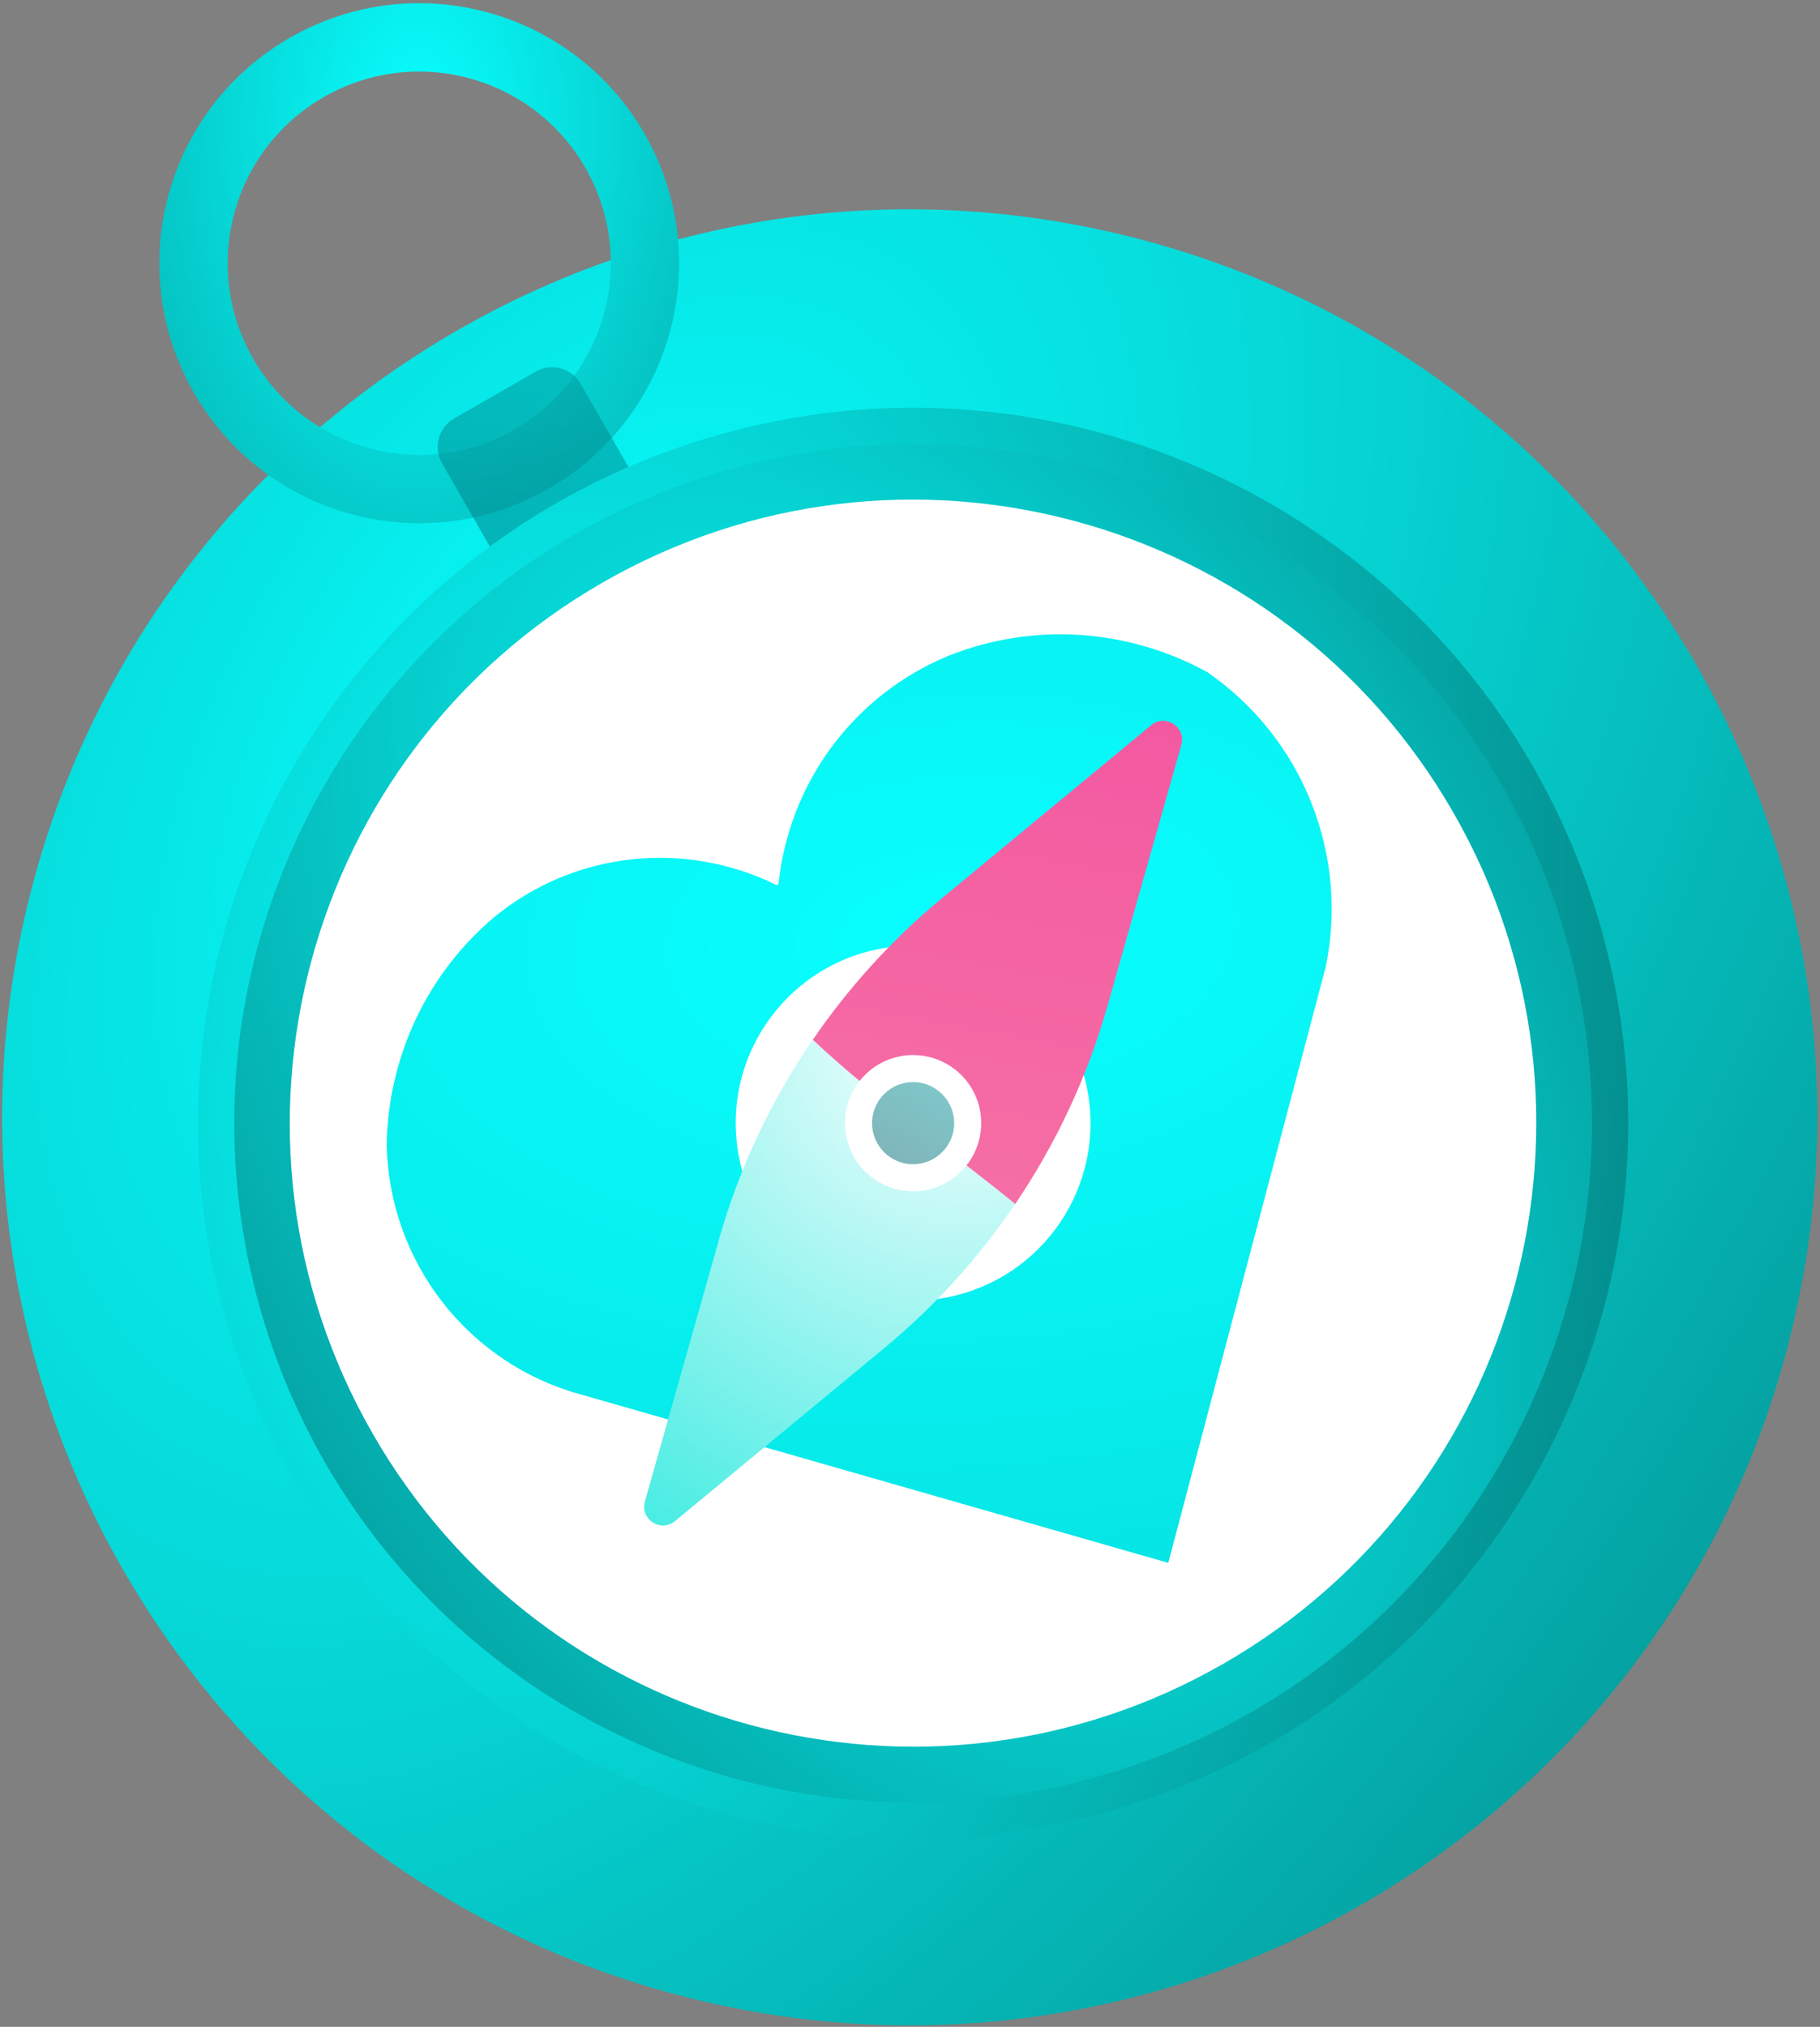
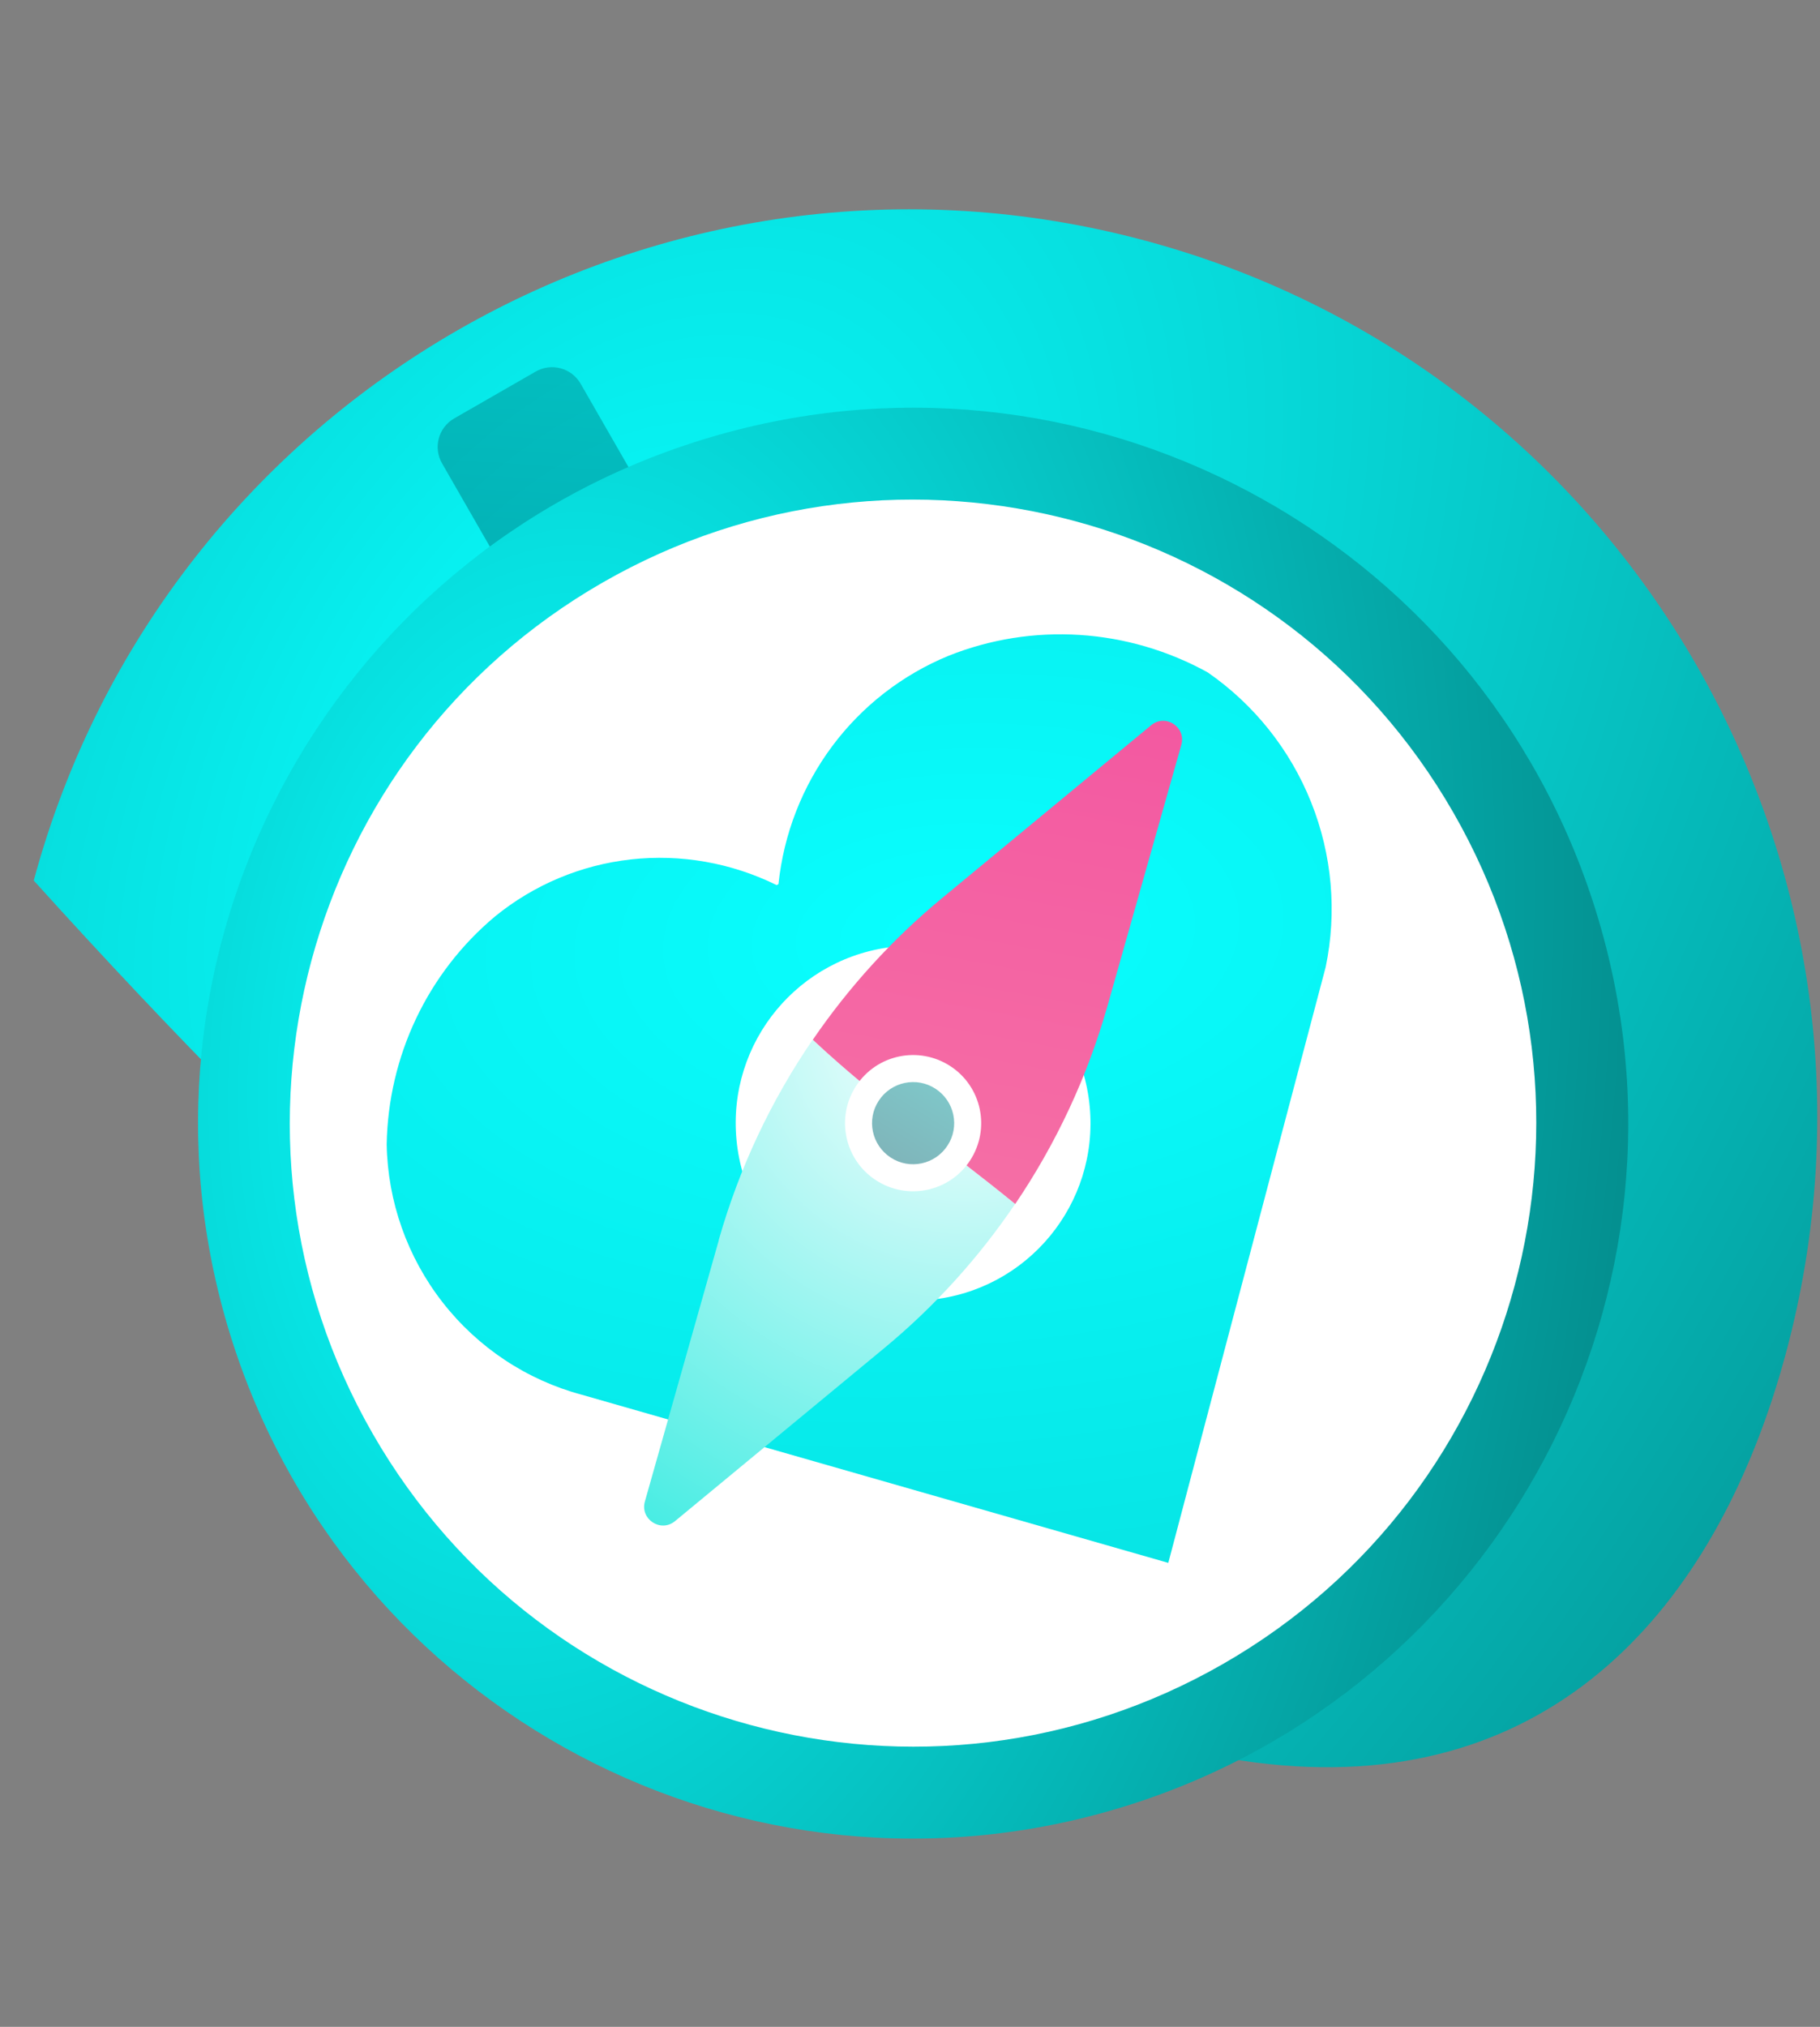
<svg xmlns="http://www.w3.org/2000/svg" width="442" height="492" viewBox="0 0 442 492" fill="none">
  <rect x="0" y="0" width="442" height="492" fill="#808080" stroke="none" />
-   <path d="M433.658 328.699C465.402 211.211 395.894 90.235 278.406 58.49C160.918 26.746 39.941 96.255 8.197 213.742C-23.547 331.23 45.961 452.207 163.449 483.951C280.937 515.695 401.913 446.187 433.658 328.699Z" fill="url(#paint0_radial_1_3)" />
-   <path d="M70.373 9.178C40.141 26.548 29.724 65.1 47.094 95.332C64.464 125.564 103.017 135.981 133.249 118.61C163.48 101.24 173.897 62.688 156.527 32.456C139.157 2.224 100.604 -8.192 70.373 9.178ZM124.986 104.23C102.693 117.038 74.268 109.336 61.475 87.07C48.682 64.803 56.369 36.352 78.635 23.558C100.901 10.765 129.353 18.453 142.146 40.719C154.94 62.985 147.252 91.436 124.986 104.23Z" fill="url(#paint1_radial_1_3)" />
+   <path d="M433.658 328.699C465.402 211.211 395.894 90.235 278.406 58.49C160.918 26.746 39.941 96.255 8.197 213.742C280.937 515.695 401.913 446.187 433.658 328.699Z" fill="url(#paint0_radial_1_3)" />
  <path opacity="0.5" d="M110.298 101.572L130.105 90.192C133.927 87.996 138.81 89.315 141.006 93.137L163.168 131.709C165.364 135.531 164.045 140.413 160.222 142.609L140.415 153.99C136.593 156.186 131.711 154.867 129.514 151.044L107.353 112.473C105.157 108.65 106.476 103.768 110.298 101.572Z" fill="url(#paint2_linear_1_3)" />
  <path d="M387.676 221.466C359.416 129.835 262.226 78.463 170.595 106.722C78.964 134.982 27.592 232.172 55.851 323.803C84.111 415.434 181.301 466.806 272.932 438.547C364.563 410.287 415.935 313.097 387.676 221.466Z" fill="url(#paint3_radial_1_3)" />
-   <path d="M379.989 226.442C354.468 139.055 262.938 88.903 175.551 114.423C88.165 139.944 38.012 231.474 63.533 318.86C89.053 406.247 180.583 456.4 267.97 430.879C355.357 405.358 405.509 313.829 379.989 226.442Z" fill="url(#paint4_radial_1_3)" />
  <path d="M297.129 403.848C369.598 362.21 394.592 269.707 352.954 197.237C311.315 124.768 218.812 99.774 146.343 141.412C73.873 183.051 48.88 275.553 90.518 348.023C132.156 420.493 224.659 445.486 297.129 403.848Z" fill="white" />
  <path fill-rule="evenodd" clip-rule="evenodd" d="M188.622 214.853C177.614 209.428 165.322 207.265 153.196 208.618C141.07 209.972 129.615 214.785 120.178 222.492C112.112 229.252 105.594 237.683 101.063 247.219C96.532 256.755 94.094 267.175 93.91 277.779C94.152 291.669 98.919 305.139 107.482 316.12C116.046 327.1 127.931 334.985 141.311 338.562L283.728 379.372L321.941 234.779C324.739 221.407 323.51 207.462 318.41 194.719C313.31 181.975 304.569 171.01 293.301 163.217C283.707 157.923 273.088 154.817 262.204 154.122C251.32 153.427 240.441 155.159 230.345 159.194C219.12 163.812 209.365 171.391 202.101 181.139C194.837 190.888 190.332 202.446 189.058 214.603" fill="url(#paint5_radial_1_3)" />
  <path d="M264.637 268.531C266.906 292.221 249.55 313.251 225.86 315.521C202.169 317.791 181.14 300.435 178.87 276.744C176.6 253.054 193.956 232.024 217.647 229.754C241.337 227.484 262.367 244.841 264.637 268.531Z" fill="white" />
  <path d="M174.567 301.039L156.616 364.47C155.395 368.774 160.467 372.108 163.932 369.239L214.745 327.248C227.029 317.092 237.695 305.284 246.521 292.258C230.587 279.213 213.103 267.116 197.365 252.386C187.239 267.177 179.483 283.61 174.532 301.065L174.567 301.039Z" fill="url(#paint6_radial_1_3)" />
  <path d="M286.895 180.803C288.115 176.499 283.044 173.164 279.579 176.033L228.766 218.024C216.697 227.995 206.155 239.604 197.397 252.39C213.105 267.116 230.588 279.213 246.553 292.262C256.468 277.626 264.065 261.418 268.944 244.233L286.895 180.803Z" fill="url(#paint7_linear_1_3)" />
  <path d="M235.607 281.666C230.629 289.324 220.383 291.466 212.725 286.488C205.067 281.51 202.925 271.264 207.903 263.606C212.882 255.948 223.127 253.806 230.785 258.784C238.443 263.762 240.585 274.008 235.607 281.666Z" fill="white" />
  <path opacity="0.5" d="M230.107 278.079C227.091 282.701 220.905 283.998 216.314 280.987C211.692 277.971 210.394 271.784 213.405 267.193C216.421 262.572 222.608 261.274 227.199 264.285C231.821 267.301 233.119 273.488 230.107 278.079Z" fill="url(#paint8_linear_1_3)" />
  <defs>
    <radialGradient id="paint0_radial_1_3" cx="0" cy="0" r="1" gradientUnits="userSpaceOnUse" gradientTransform="translate(139.768 188.01) rotate(29.543) scale(758.529 1242.4)">
      <stop stop-color="#08FFFF" />
      <stop offset="1" stop-color="#002B2B" />
    </radialGradient>
    <radialGradient id="paint1_radial_1_3" cx="0" cy="0" r="1" gradientUnits="userSpaceOnUse" gradientTransform="translate(102.226 30.61) rotate(-179.425) scale(244.258 400.073)">
      <stop stop-color="#08FFFF" />
      <stop offset="1" stop-color="#002B2B" />
    </radialGradient>
    <linearGradient id="paint2_linear_1_3" x1="135.669" y1="189.035" x2="151.434" y2="-46.336" gradientUnits="userSpaceOnUse">
      <stop stop-color="#005563" />
      <stop offset="0.877" stop-color="#00D3CB" />
    </linearGradient>
    <radialGradient id="paint3_radial_1_3" cx="0" cy="0" r="1" gradientUnits="userSpaceOnUse" gradientTransform="translate(132.693 251.325) rotate(6.071) scale(505.87 828.569)">
      <stop stop-color="#08FFFF" />
      <stop offset="1" stop-color="#002B2B" />
    </radialGradient>
    <radialGradient id="paint4_radial_1_3" cx="0" cy="0" r="1" gradientUnits="userSpaceOnUse" gradientTransform="translate(211.492 250.537) rotate(150.532) scale(397.807 651.572)">
      <stop stop-color="#08FFFF" />
      <stop offset="1" stop-color="#002B2B" />
    </radialGradient>
    <radialGradient id="paint5_radial_1_3" cx="0" cy="0" r="1" gradientUnits="userSpaceOnUse" gradientTransform="translate(233.478 225.164) rotate(81.537) scale(1298.86 2346.9)">
      <stop stop-color="#08FFFF" />
      <stop offset="1" stop-color="#002B2B" />
    </radialGradient>
    <radialGradient id="paint6_radial_1_3" cx="0" cy="0" r="1" gradientUnits="userSpaceOnUse" gradientTransform="translate(234.034 248.488) rotate(122.693) scale(180.182 180.182)">
      <stop stop-color="#FEFFFF" />
      <stop offset="1" stop-color="#19E8DC" />
    </radialGradient>
    <linearGradient id="paint7_linear_1_3" x1="249.329" y1="169.833" x2="205.341" y2="408.342" gradientUnits="userSpaceOnUse">
      <stop stop-color="#F359A1" />
      <stop offset="1" stop-color="#F884A9" />
    </linearGradient>
    <linearGradient id="paint8_linear_1_3" x1="202.079" y1="289.07" x2="247.54" y2="216.03" gradientUnits="userSpaceOnUse">
      <stop stop-color="#005563" />
      <stop offset="0.877" stop-color="#00D3CB" />
    </linearGradient>
  </defs>
</svg>